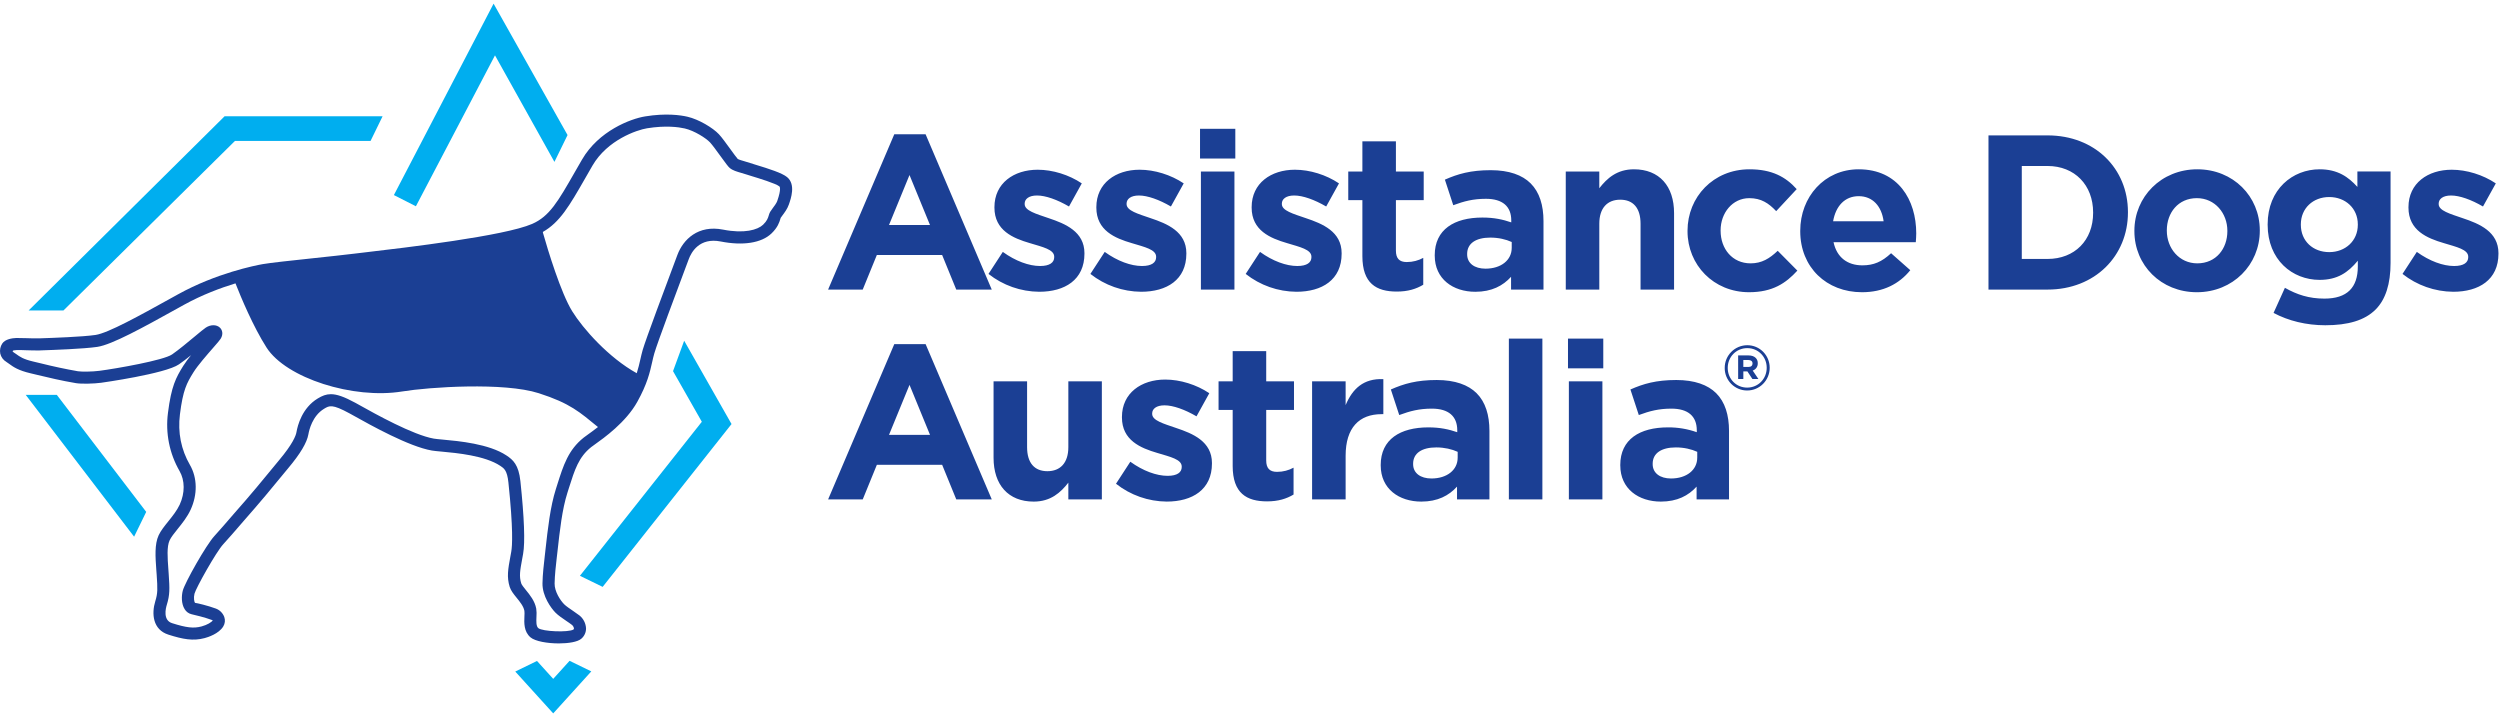
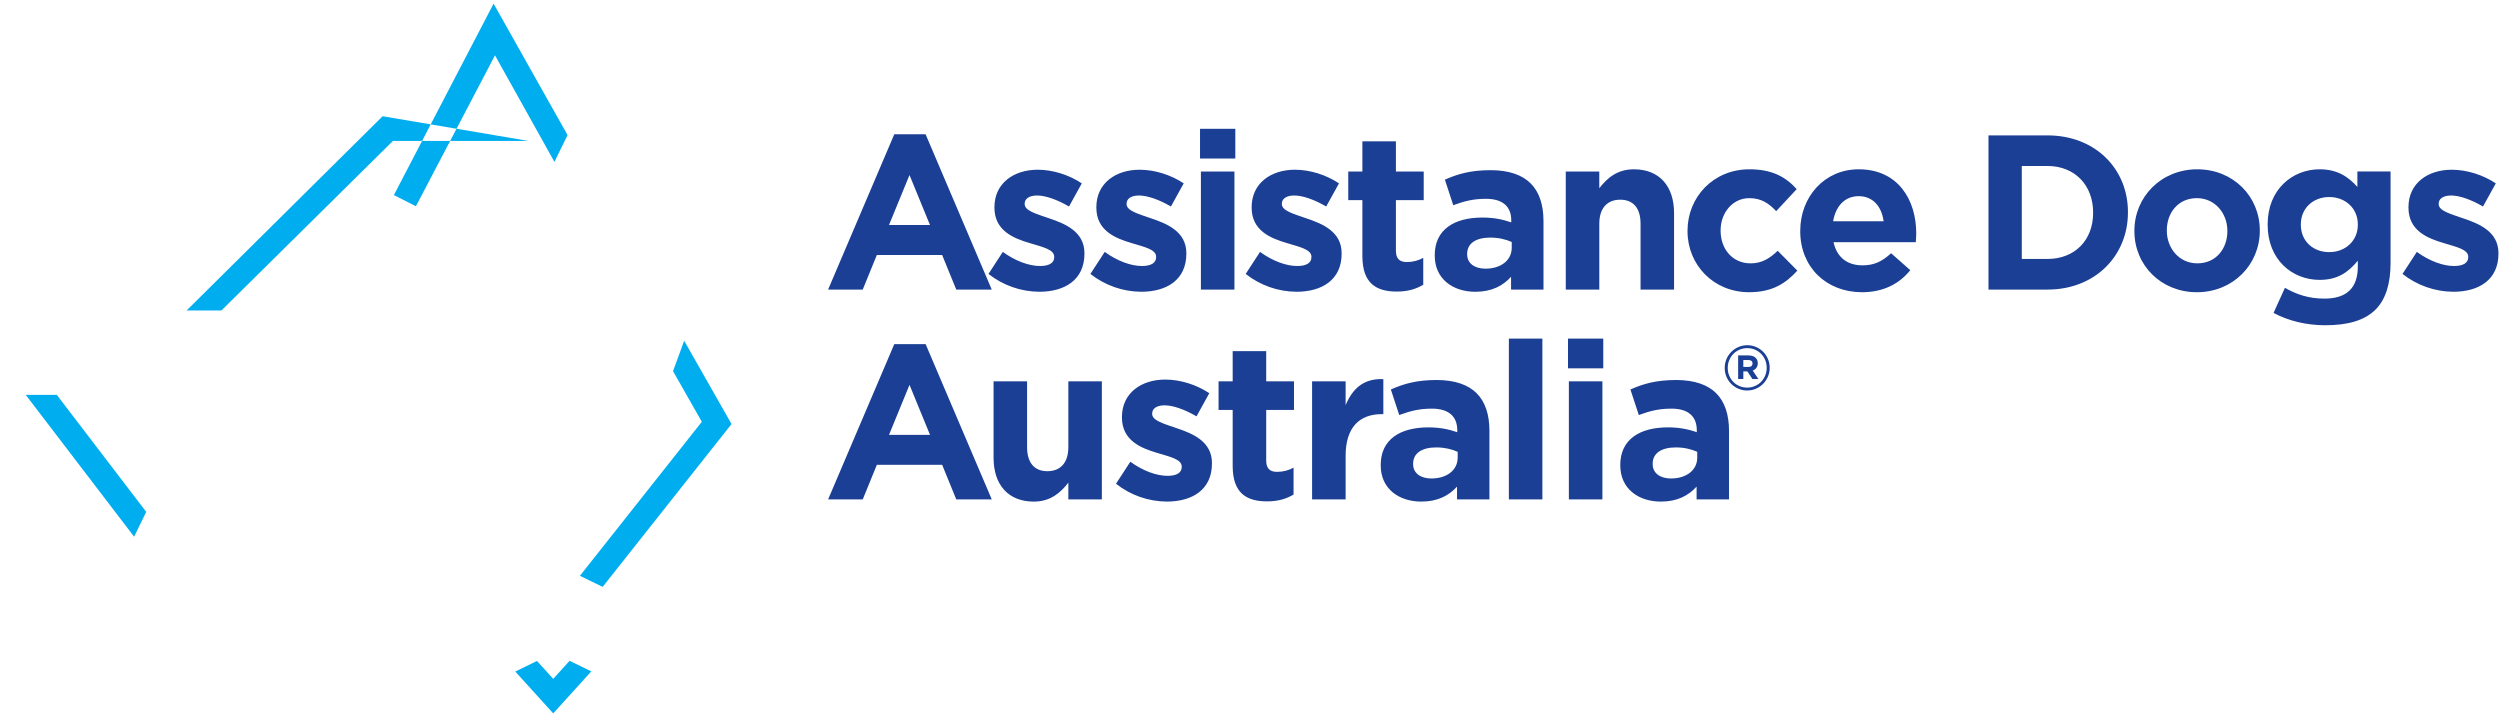
<svg xmlns="http://www.w3.org/2000/svg" height="76" viewBox="0 0 264 76" width="264">
  <g fill="none" fill-rule="evenodd">
-     <path d="m82.074 21.238c-.073.209-.315.535-.477.749-.118.158-.217.295-.27.389-.065.121-.115.25-.149.383-.076.251-.171.566-.598.974-.57.541-1.978.96-4.226.515-2.628-.52-4.213 1.039-4.82 2.671l-.34.909c-.896 2.392-2.996 7.991-3.325 9.125-.098.337-.172.672-.252 1.021-.098.437-.207.904-.376 1.438-2.952-1.632-5.67-4.686-6.822-6.553-1.185-1.919-2.562-6.434-3.075-8.253l-.02-.112c1.801-1.024 2.803-2.752 4.472-5.666l.769-1.339c1.575-2.714 4.69-3.764 5.757-3.94 1.991-.323 3.353-.127 3.985.017 1.02.236 2.247 1.019 2.677 1.477.245.264.73.934 1.121 1.472.562.776.789 1.083.954 1.222.298.259.755.389 1.238.529.168.048.334.095.474.144.112.04.337.11.623.195.693.211 2.538.772 2.912 1.081.025.02.228.236-.231 1.551zm-20.03 24.677c-.139.095-.275.194-.407.298-1.629 1.301-2.14 2.917-2.788 4.962l-.148.47c-.593 1.857-.851 4.182-1.101 6.432l-.075.667c-.093.807-.222 1.909-.238 2.854-.022 1.345.896 2.621 1.382 3.108.287.287.713.575 1.123.855.225.152.443.299.613.433.084.065.202.24.203.375.002.028.002.064-.048.109-.528.323-3.269.216-3.712-.146-.241-.203-.217-.729-.197-1.194.025-.288.017-.578-.023-.864-.146-.802-.669-1.447-1.092-1.965-.208-.257-.447-.551-.495-.71-.231-.752-.126-1.334.109-2.609l.092-.506c.219-1.214.121-3.797-.287-7.676-.182-1.726-.773-2.251-1.475-2.713-1.842-1.225-5.021-1.518-6.729-1.674-.412-.039-.736-.067-.932-.101-2.201-.38-6.266-2.652-7.796-3.508l-.497-.276c-1.191-.647-1.96-.91-2.589-.91-.505 0-.916.171-1.382.453-1.646.996-2.121 2.824-2.249 3.564-.062.364-.388 1.236-1.86 2.987-.244.29-.618.744-1.039 1.258-.837 1.016-1.864 2.264-2.415 2.885-.442.499-.88 1.002-1.315 1.508-.742.859-1.545 1.79-2.039 2.327-.867.935-3.129 4.942-3.339 5.781-.135.532-.162 1.357.2 1.936.161.273.426.468.735.54.321.067 1.421.337 2.12.597.042.016.098.06.123.043-.13.197-.587.485-1.193.647-.832.223-1.589.138-3.115-.347-.971-.309-.671-1.556-.554-1.931.329-1.072.309-1.678.2-3.277l-.034-.482c-.09-1.233-.174-2.393.129-3.049.155-.34.492-.76.849-1.204.48-.596 1.022-1.272 1.374-2.04.738-1.602.711-3.364-.07-4.717-.943-1.632-1.3-3.431-1.061-5.345.321-2.572.711-3.293 1.43-4.448.447-.72 1.424-1.835 2.07-2.575.467-.534.697-.797.798-.959.318-.506.162-.948-.071-1.173-.356-.347-.988-.346-1.502-.003-.221.149-.62.479-1.169.938-.753.627-1.691 1.407-2.388 1.889-.904.624-5.853 1.489-7.67 1.729-.752.099-1.896.109-2.269.047-1.324-.232-2.638-.513-3.941-.841l-.756-.18c-1.081-.251-1.441-.515-1.82-.791-.116-.085-.402-.245-.379-.306.023-.059.059-.074.109-.085.087-.016.199-.031.326-.036.188-.011.565.005.974.019.525.016 1.099.033 1.438.022l.252-.011c1.09-.036 4.41-.152 5.848-.366 1.554-.233 4.864-2.066 8.367-4.009l.769-.427c1.923-1.062 3.884-1.791 5.449-2.271.581 1.477 1.867 4.563 3.28 6.776 2.064 3.232 9.156 5.488 14.338 4.638 2.825-.465 10.739-.993 14.411.186 3.334 1.07 4.325 2.002 6.251 3.572-.436.341-.829.624-1.104.82zm21.075-27.21c-.528-.436-1.887-.872-3.354-1.317-.261-.081-.463-.141-.564-.178-.182-.061-.366-.118-.551-.169-.244-.07-.652-.188-.744-.256-.102-.102-.486-.631-.766-1.017-.455-.627-.924-1.275-1.225-1.594-.626-.667-2.109-1.568-3.32-1.847-.724-.168-2.27-.396-4.477-.033-1.534.251-4.9 1.528-6.656 4.558l-.773 1.343c-1.772 3.096-2.662 4.65-4.491 5.449-2.926 1.28-13.497 2.52-17.477 2.986l-1.247.149c-1.118.138-2.735.312-4.34.482-2.374.253-4.615.493-5.4.633-.781.14-4.889.948-8.934 3.187l-.769.425c-3.249 1.802-6.611 3.665-7.936 3.864-1.367.203-4.632.316-5.706.352l-.258.009c-.314.014-.854-.005-1.346-.02-.354-.015-.709-.021-1.064-.019-.419.016-1.169.115-1.483.585-.205.311-.282.689-.213 1.055.083.37.316.69.643.884.104.065.199.135.294.205.444.324.949.692 2.283 1.004l.747.178c1.112.268 2.496.6 4.03.858.582.098 1.902.059 2.648-.04.067-.009 6.779-.945 8.227-1.945.388-.267.834-.611 1.281-.971-.298.361-.574.739-.828 1.132-.77 1.238-1.259 2.139-1.614 4.963-.277 2.125.153 4.282 1.222 6.139.575.996.582 2.322.019 3.549-.289.625-.758 1.21-1.211 1.774-.407.506-.792.986-1.014 1.466-.441.955-.345 2.277-.244 3.676l.036.478c.102 1.517.12 1.951-.148 2.817-.399 1.294-.275 2.99 1.387 3.519 1.537.489 2.604.692 3.831.364.339-.092 1.48-.445 1.96-1.225.188-.302.228-.672.109-1.007-.154-.408-.476-.73-.884-.884-.832-.31-2.023-.592-2.208-.605-.081-.093-.163-.53-.054-.963.144-.577 2.278-4.405 3.039-5.228.502-.541 1.317-1.486 2.069-2.356.498-.577.971-1.123 1.301-1.495.559-.628 1.6-1.892 2.449-2.922.418-.507.787-.96 1.03-1.245 1.287-1.532 1.988-2.707 2.142-3.592.076-.442.421-1.945 1.652-2.691.567-.341.851-.516 2.699.489l.485.268c1.73.968 5.786 3.234 8.201 3.651.217.037.578.073 1.033.113 1.596.147 4.566.419 6.202 1.509.384.254.716.473.849 1.745.519 4.928.412 6.699.301 7.316l-.092.501c-.247 1.349-.398 2.164-.073 3.214.123.396.415.757.724 1.138.346.425.741.909.828 1.39.023.129.014.358.003.582-.03.679-.07 1.613.644 2.221.494.417 1.783.639 2.994.639 1.011 0 1.968-.157 2.353-.482.334-.273.524-.684.516-1.115-.028-.529-.279-1.021-.691-1.354-.222-.169-.45-.331-.683-.485-.345-.233-.735-.499-.936-.7-.399-.399-1.023-1.343-1.009-2.19.014-.879.137-1.947.227-2.725l.078-.673c.242-2.188.492-4.451 1.048-6.185l.149-.475c.627-1.981 1.04-3.291 2.367-4.351.071-.057.193-.143.349-.254.992-.706 3.314-2.358 4.518-4.529 1.05-1.891 1.322-3.102 1.562-4.171.073-.324.141-.634.233-.946.314-1.086 2.478-6.859 3.292-9.03l.343-.914c.262-.71 1.117-2.313 3.375-1.864 2.348.467 4.303.16 5.355-.844.672-.641.839-1.197.94-1.531.014-.05.025-.093.034-.116.036-.062.106-.152.185-.257.233-.312.523-.7.68-1.151.224-.636.744-2.128-.18-2.894z" fill="#1b3f94" />
-     <path d="m60.147 69.782-1.727 1.906-1.713-1.891-2.294 1.118 4.007 4.419 4.022-4.436zm-19.744-57.507h-16.683l-20.696 20.511h3.676l18.109-17.902h14.321zm-34.407 29.42h-3.269l-.009.006 11.444 14.974 1.278-2.62zm35.598-21.095 2.325 1.182 8.352-15.937 6.277 11.25 1.385-2.834-7.81-13.875zm30.654 15.381-1.176 3.212 3.041 5.346-12.874 16.266 2.401 1.169 13.61-17.195z" fill="#00aeef" />
+     <path d="m60.147 69.782-1.727 1.906-1.713-1.891-2.294 1.118 4.007 4.419 4.022-4.436zm-19.744-57.507l-20.696 20.511h3.676l18.109-17.902h14.321zm-34.407 29.42h-3.269l-.009.006 11.444 14.974 1.278-2.62zm35.598-21.095 2.325 1.182 8.352-15.937 6.277 11.25 1.385-2.834-7.81-13.875zm30.654 15.381-1.176 3.212 3.041 5.346-12.874 16.266 2.401 1.169 13.61-17.195z" fill="#00aeef" />
    <path d="m98.208 23.763-2.165-5.28-2.166 5.28zm-3.772-9.584h3.306l6.987 16.4h-3.749l-1.491-3.653h-6.894l-1.491 3.653h-3.657zm9.947 14.749 1.514-2.327c1.351.977 2.772 1.489 3.937 1.489 1.025 0 1.491-.372 1.491-.931v-.047c0-.768-1.211-1.024-2.586-1.442-1.747-.512-3.727-1.326-3.727-3.746v-.047c0-2.534 2.05-3.954 4.566-3.954 1.584 0 3.308.534 4.659 1.442l-1.351 2.441c-1.235-.721-2.469-1.162-3.378-1.162-.862 0-1.304.372-1.304.859v.047c0 .698 1.188 1.024 2.539 1.489 1.747.583 3.774 1.419 3.774 3.699v.047c0 2.769-2.073 4.025-4.775 4.025-1.946-.015-3.831-.678-5.358-1.884zm10.762 0 1.514-2.327c1.351.977 2.772 1.489 3.937 1.489 1.025 0 1.491-.372 1.491-.931v-.047c0-.768-1.211-1.024-2.586-1.442-1.747-.512-3.727-1.326-3.727-3.746v-.047c0-2.534 2.05-3.954 4.566-3.954 1.584 0 3.308.534 4.659 1.442l-1.351 2.441c-1.235-.721-2.469-1.162-3.378-1.162-.862 0-1.304.372-1.304.859v.047c0 .698 1.188 1.024 2.539 1.489 1.747.583 3.774 1.419 3.774 3.699v.047c0 2.769-2.073 4.025-4.775 4.025-1.946-.015-3.831-.678-5.358-1.884zm11.67-10.817h3.541v12.469h-3.541zm-.093-4.512h3.727v3.141h-3.727zm4.822 15.329 1.514-2.327c1.351.977 2.77 1.489 3.937 1.489 1.025 0 1.491-.372 1.491-.931v-.047c0-.768-1.211-1.024-2.586-1.442-1.747-.512-3.727-1.326-3.727-3.746v-.047c0-2.534 2.05-3.954 4.566-3.954 1.582 0 3.306.534 4.657 1.442l-1.351 2.441c-1.235-.721-2.468-1.162-3.378-1.162-.86 0-1.304.372-1.304.859v.047c0 .698 1.19 1.024 2.541 1.489 1.746.583 3.772 1.419 3.772 3.699v.047c0 2.769-2.072 4.025-4.774 4.025-1.946-.015-3.831-.678-5.358-1.884zm12.323-1.884v-5.909h-1.491v-3.023h1.491v-3.187h3.541v3.187h2.935v3.023h-2.935v5.328c0 .814.349 1.21 1.141 1.21.652 0 1.235-.163 1.746-.442v2.838c-.744.442-1.606.721-2.794.721-2.166 0-3.634-.861-3.634-3.746zm15.77-.861v-.628c-.607-.279-1.398-.465-2.26-.465-1.514 0-2.446.605-2.446 1.722v.047c0 .954.792 1.512 1.933 1.512 1.654 0 2.772-.907 2.772-2.187zm-8.13.814v-.047c0-2.722 2.073-3.977 5.032-3.977 1.258 0 2.166.208 3.05.51v-.209c0-1.466-.907-2.28-2.677-2.28-1.351 0-2.306.256-3.448.676l-.885-2.699c1.374-.606 2.725-1 4.845-1 1.933 0 3.331.512 4.215 1.396.932.931 1.353 2.303 1.353 3.978v7.234h-3.424v-1.349c-.862.952-2.05 1.582-3.774 1.582-2.353 0-4.286-1.349-4.286-3.816zm13.837-8.886h3.541v1.768c.815-1.048 1.864-2.001 3.656-2.001 2.679 0 4.24 1.768 4.24 4.63v8.072h-3.539v-6.955c0-1.675-.794-2.537-2.143-2.537-1.351 0-2.213.862-2.213 2.537v6.955h-3.541zm12.858 6.303v-.047c0-3.56 2.725-6.489 6.544-6.489 2.353 0 3.819.791 4.985 2.094l-2.166 2.325c-.792-.838-1.584-1.371-2.842-1.371-1.769 0-3.027 1.557-3.027 3.395v.047c0 1.908 1.235 3.443 3.166 3.443 1.188 0 2.003-.512 2.864-1.326l2.075 2.094c-1.211 1.325-2.609 2.28-5.1 2.28-3.75 0-6.499-2.885-6.499-6.444zm20.707-1.047c-.211-1.582-1.143-2.651-2.632-2.651-1.468 0-2.423 1.047-2.702 2.651zm-8.804 1.047v-.047c0-3.56 2.538-6.489 6.171-6.489 4.168 0 6.078 3.234 6.078 6.769 0 .279-.023.605-.047.931h-8.686c.348 1.605 1.466 2.443 3.05 2.443 1.186 0 2.05-.372 3.027-1.28l2.028 1.791c-1.166 1.442-2.843 2.327-5.101 2.327-3.749 0-6.521-2.629-6.521-6.444zm23.395-6.885v9.816h2.716c2.878 0 4.817-1.978 4.817-4.862v-.047c0-2.883-1.94-4.907-4.817-4.907zm-3.517-3.232h6.234c5.022 0 8.493 3.512 8.493 8.093v.047c0 4.583-3.471 8.143-8.493 8.143h-6.234zm25.226 10.117v-.047c0-1.838-1.303-3.442-3.219-3.442-1.986 0-3.174 1.557-3.174 3.395v.047c0 1.838 1.301 3.443 3.219 3.443 1.988 0 3.174-1.559 3.174-3.397zm-9.818 0v-.047c0-3.583 2.831-6.489 6.643-6.489 3.791 0 6.6 2.862 6.6 6.443v.047c0 3.583-2.833 6.491-6.645 6.491-3.791 0-6.598-2.862-6.598-6.444zm23.594-.675v-.047c0-1.698-1.315-2.885-3.02-2.885-1.707 0-2.997 1.187-2.997 2.885v.047c0 1.722 1.29 2.885 2.997 2.885 1.705 0 3.02-1.187 3.02-2.885zm-8.898 9.305 1.199-2.651c1.267.72 2.536 1.14 4.171 1.14 2.399 0 3.528-1.165 3.528-3.397v-.605c-1.037 1.256-2.168 2.024-4.036 2.024-2.881 0-5.487-2.117-5.487-5.816v-.047c0-3.721 2.652-5.815 5.487-5.815 1.915 0 3.044.814 3.99 1.861v-1.629h3.503v9.654c0 2.232-.53 3.862-1.567 4.909-1.152 1.162-2.927 1.674-5.325 1.674-2.006 0-3.896-.465-5.463-1.303zm13.616-4.116 1.513-2.327c1.353.977 2.772 1.489 3.937 1.489 1.025 0 1.491-.372 1.491-.931v-.047c0-.768-1.211-1.024-2.584-1.442-1.747-.512-3.727-1.326-3.727-3.746v-.047c0-2.534 2.05-3.954 4.566-3.954 1.582 0 3.305.534 4.657 1.442l-1.353 2.441c-1.233-.721-2.468-1.162-3.376-1.162-.86 0-1.304.372-1.304.859v.047c0 .698 1.19 1.024 2.538 1.489 1.749.583 3.775 1.419 3.775 3.699v.047c0 2.769-2.073 4.025-4.775 4.025-1.946-.016-3.83-.679-5.356-1.884zm-155.494 16.993-2.165-5.28-2.166 5.28zm-3.772-9.584h3.306l6.987 16.399h-3.749l-1.491-3.653h-6.894l-1.491 3.653h-3.657zm10.482 12.002v-8.07h3.541v6.953c0 1.675.792 2.536 2.143 2.536 1.351 0 2.213-.861 2.213-2.536v-6.953h3.539v12.467h-3.539v-1.768c-.815 1.047-1.864 2.001-3.657 2.001-2.679 0-4.24-1.768-4.24-4.63zm12.928 2.747 1.514-2.327c1.351.976 2.772 1.489 3.937 1.489 1.025 0 1.491-.372 1.491-.931v-.048c0-.766-1.211-1.024-2.586-1.441-1.747-.513-3.727-1.326-3.727-3.746v-.047c0-2.534 2.05-3.954 4.566-3.954 1.584 0 3.308.534 4.659 1.442l-1.351 2.441c-1.235-.721-2.469-1.162-3.378-1.162-.862 0-1.304.372-1.304.859v.047c0 .698 1.188 1.024 2.539 1.489 1.747.583 3.774 1.419 3.774 3.698v.048c0 2.767-2.073 4.023-4.775 4.023-1.946-.015-3.831-.678-5.358-1.883zm12.323-1.886v-5.908h-1.491v-3.023h1.491v-3.187h3.541v3.187h2.934v3.023h-2.934v5.326c0 .814.349 1.21 1.141 1.21.651 0 1.233-.163 1.747-.442v2.838c-.745.442-1.607.721-2.795.721-2.166 0-3.634-.861-3.634-3.746zm8.386-8.931h3.541v2.513c.722-1.722 1.884-2.838 3.983-2.745v3.699h-.186c-2.353 0-3.797 1.418-3.797 4.396v4.605h-3.541zm15.373 8.07v-.627c-.604-.279-1.398-.465-2.258-.465-1.514 0-2.446.605-2.446 1.72v.047c0 .955.79 1.514 1.933 1.514 1.652 0 2.77-.909 2.77-2.188zm-8.128.814v-.047c0-2.722 2.073-3.975 5.032-3.975 1.258 0 2.165.208 3.052.51v-.209c0-1.466-.91-2.28-2.679-2.28-1.351 0-2.306.256-3.448.676l-.885-2.699c1.374-.606 2.725-1 4.845-1 1.932 0 3.33.512 4.215 1.396.932.931 1.35 2.303 1.35 3.978v7.232h-3.423v-1.349c-.862.954-2.048 1.582-3.772 1.582-2.353 0-4.286-1.349-4.286-3.816zm13.534-13.396h3.539v16.981h-3.539zm6.336 4.512h3.541v12.467h-3.541zm-.093-4.512h3.727v3.141h-3.727zm13.649 12.582v-.627c-.606-.279-1.396-.465-2.26-.465-1.514 0-2.446.605-2.446 1.72v.047c0 .955.794 1.514 1.933 1.514 1.655 0 2.772-.909 2.772-2.188zm-8.128.814v-.047c0-2.722 2.073-3.975 5.03-3.975 1.039-.01 2.071.163 3.05.51v-.209c0-1.466-.907-2.28-2.677-2.28-1.35 0-2.305.256-3.446.676l-.885-2.699c1.374-.606 2.724-1 4.844-1 1.933 0 3.331.512 4.215 1.396.932.931 1.353 2.303 1.353 3.978v7.232h-3.424v-1.349c-.86.954-2.05 1.582-3.772 1.582-2.354 0-4.286-1.349-4.286-3.816zm13.542-10.403c.276 0 .424-.15.424-.357v-.012c0-.24-.168-.364-.438-.364h-.533v.734zm-1.095-1.218h1.099c.335 0 .593.096.766.271.139.146.214.342.207.543v.014c.015.348-.203.663-.534.771l.604.893h-.635l-.528-.803h-.43v.803h-.548zm3.017 1.314v-.012c0-1.146-.882-2.072-2.051-2.072-1.179 0-2.065.938-2.065 2.085v.012c0 1.146.881 2.072 2.051 2.072 1.177 0 2.065-.938 2.065-2.085zm-4.434.012v-.012c-.002-1.317 1.064-2.387 2.382-2.392 1.331 0 2.367 1.078 2.367 2.379v.012c0 1.301-1.05 2.392-2.381 2.392-.631 0-1.235-.251-1.68-.698-.445-.447-.692-1.052-.689-1.682z" fill="#1b3f94" />
  </g>
</svg>